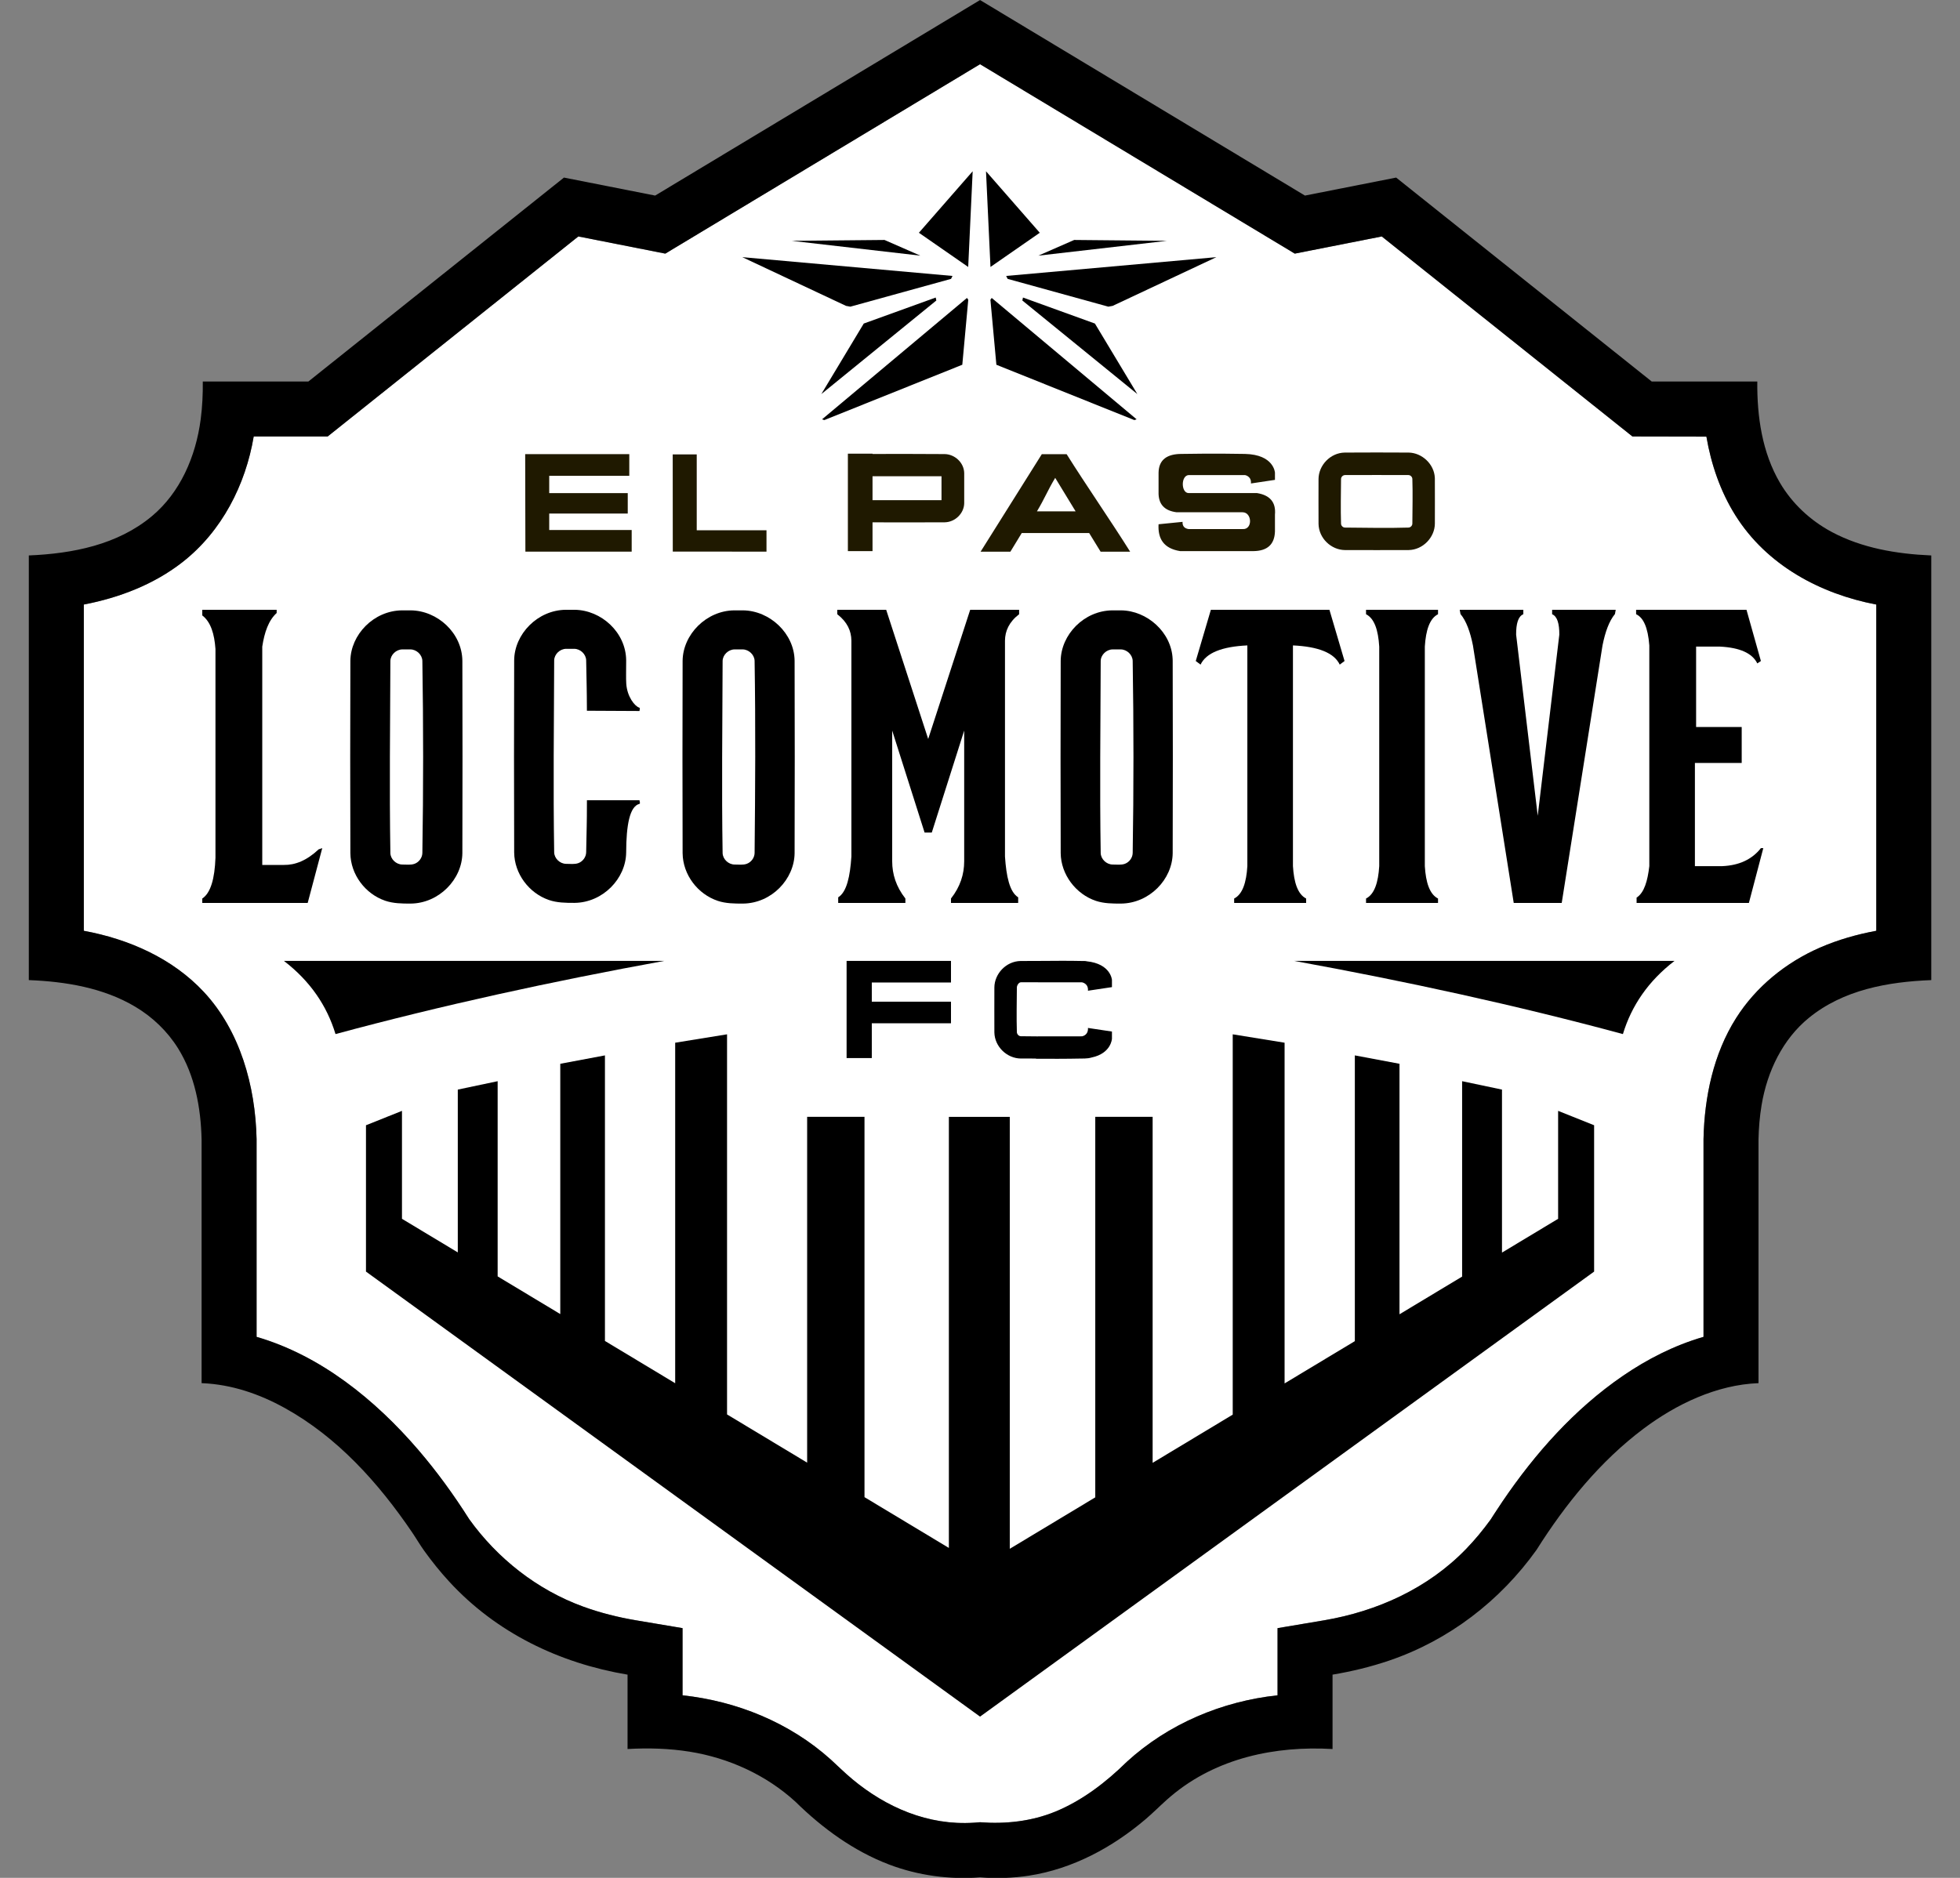
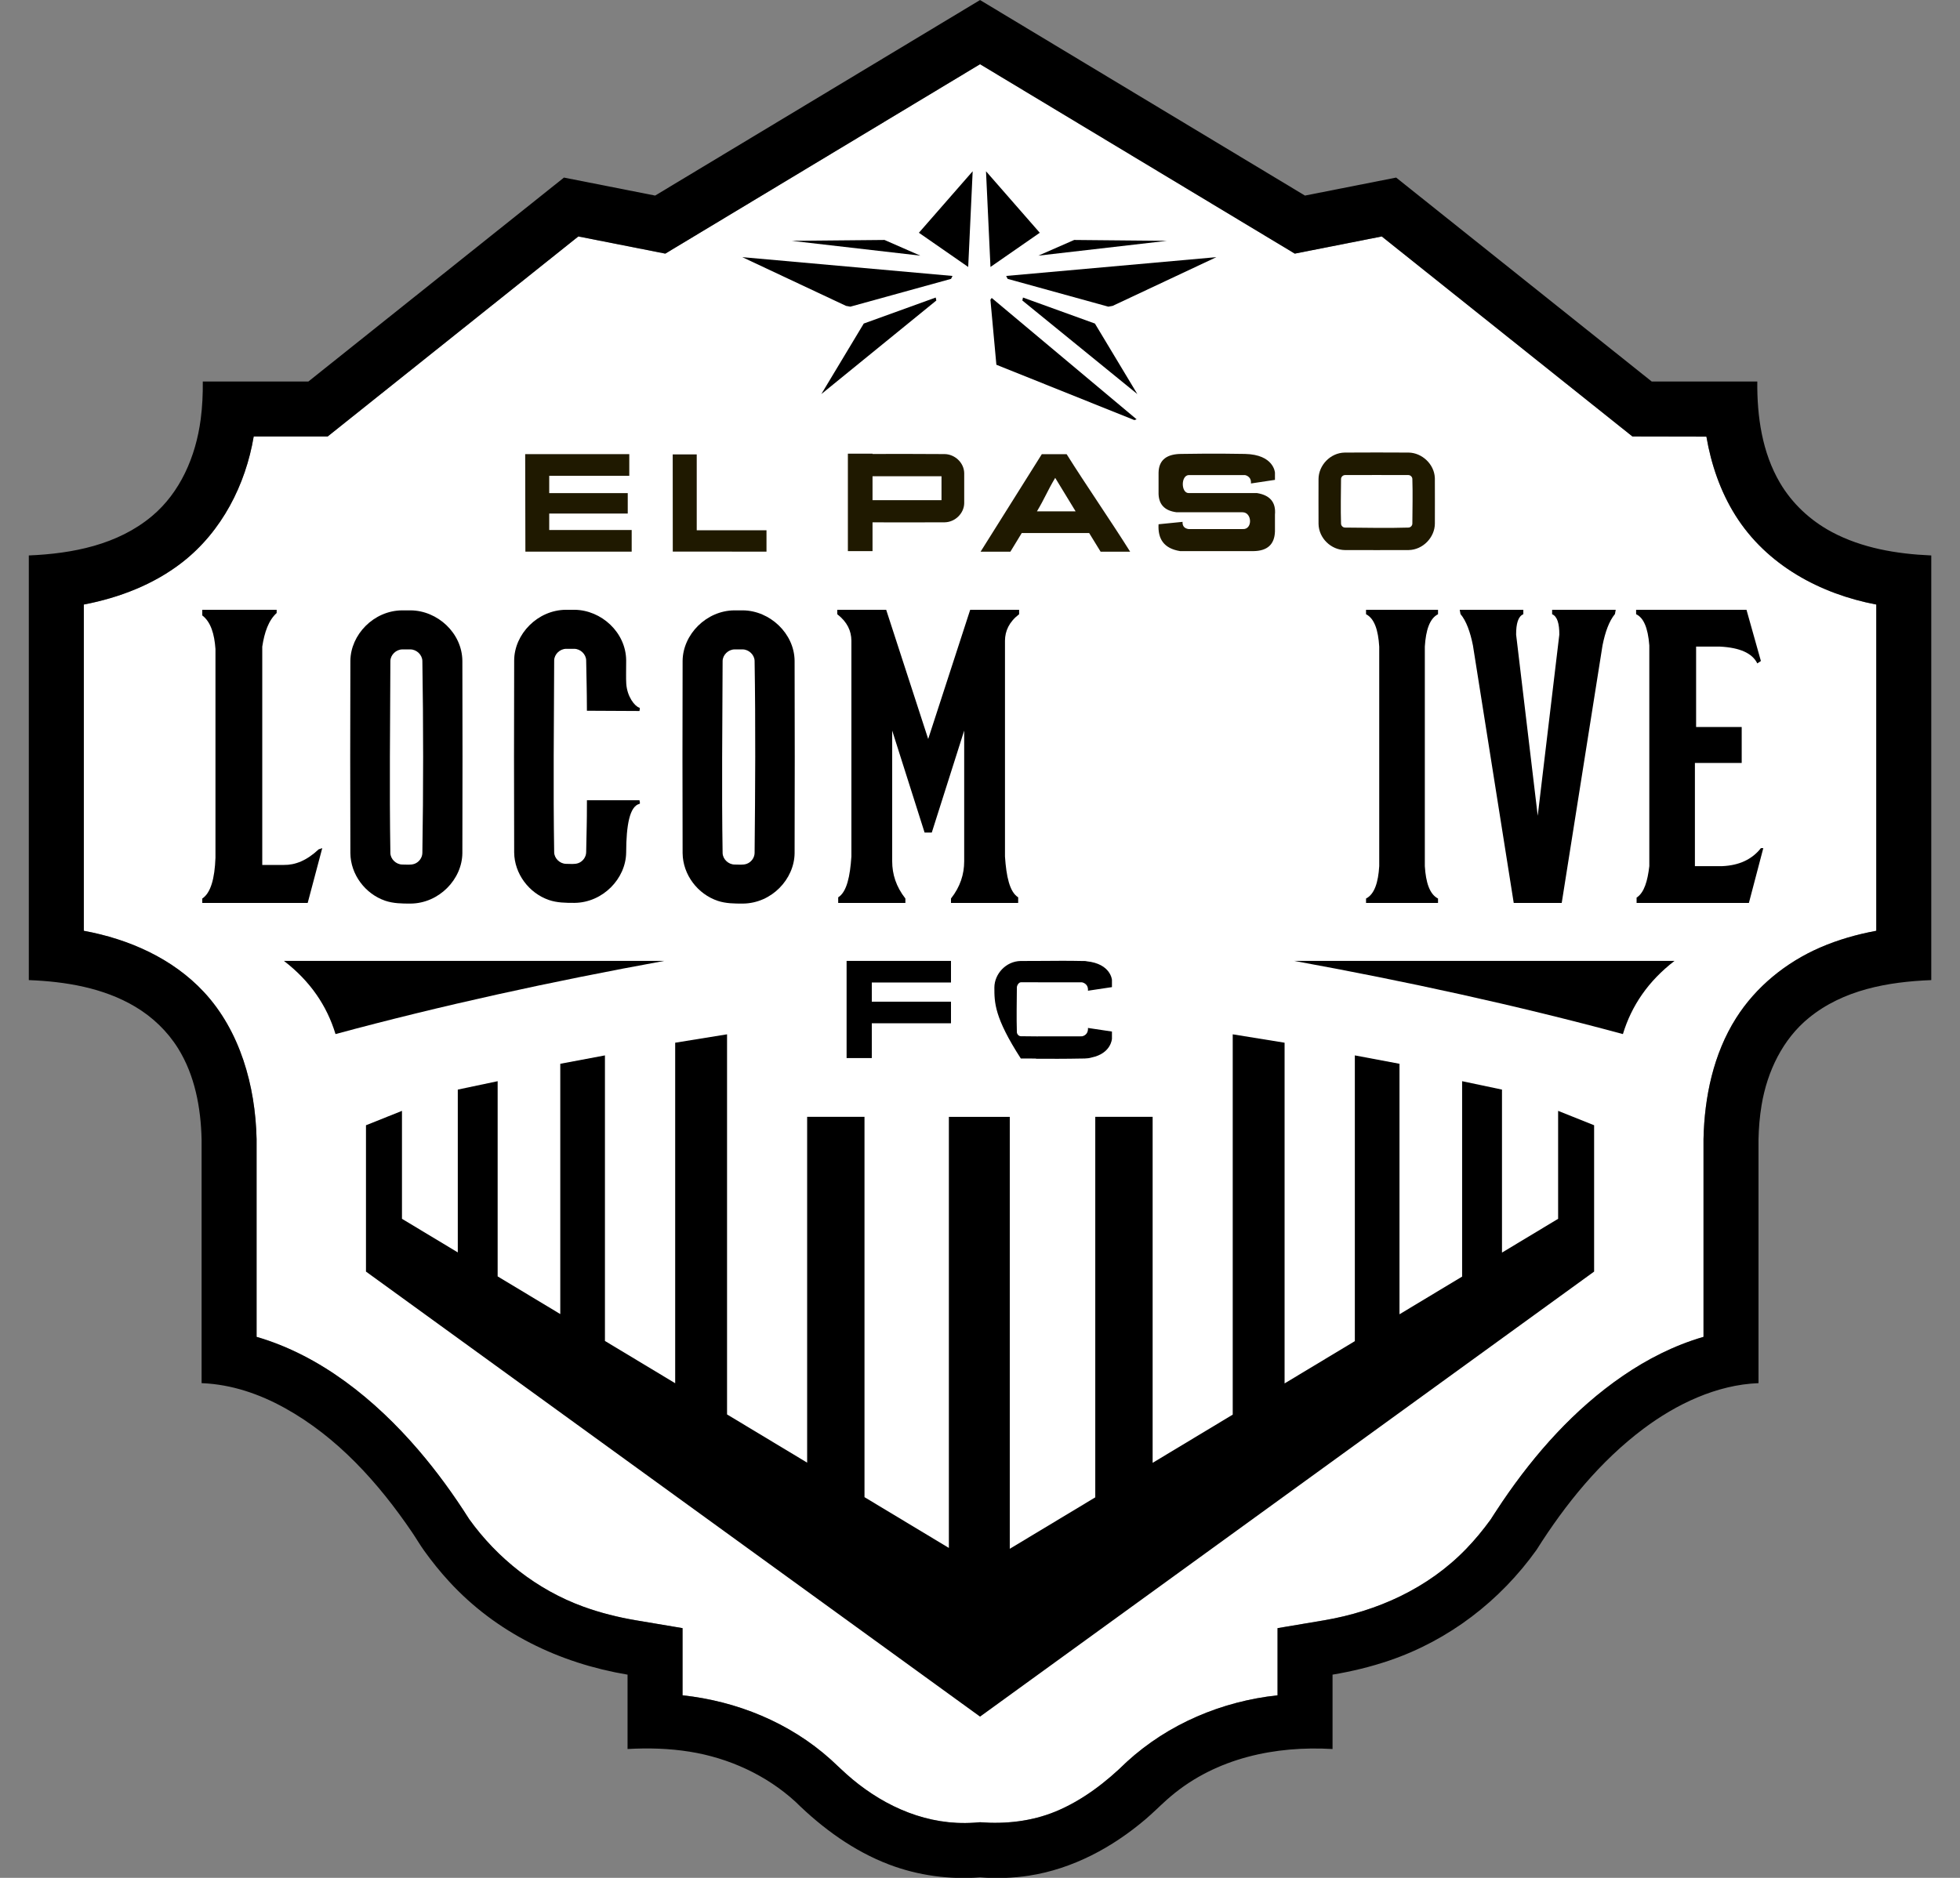
<svg xmlns="http://www.w3.org/2000/svg" width="100%" height="100%" viewBox="0 0 312 299" version="1.1" xml:space="preserve" style="fill-rule:evenodd;clip-rule:evenodd;stroke-linejoin:round;stroke-miterlimit:1.414;">
  <rect x="0" y="0" width="312" height="299" fill="#808080" stroke="none" />
  <g transform="matrix(0.2,0,0,0.2,-333.091,-103.809)">
    <g transform="matrix(0.955,0,0,0.955,876.217,23.433)">
      <path d="M1099.49,882.833L1308.42,716.082L1380.92,730.391C1468.35,677.76 1555.79,625.128 1643.22,572.497L1905.52,730.391L1978.02,716.082L2186.95,882.833C2186.95,882.833 2248.58,882.949 2248.58,882.949C2252.53,906.067 2260.24,928.617 2272.66,948.441C2298.8,990.192 2343.57,1014.07 2390.17,1022.93L2390.17,1294.9L2390.04,1294.92C2374.01,1297.9 2358.23,1302.38 2343.29,1308.88C2314.85,1321.25 2289.84,1341.59 2273.33,1367.67C2254.44,1397.5 2246.93,1433.4 2246.17,1468.5L2246.17,1633.41L2245.72,1633.54C2221.62,1640.61 2199.32,1651.97 2178.82,1666.03C2138.73,1693.52 2105.92,1730.43 2078.68,1770.56C2074.15,1777.22 2068.81,1785.61 2068.81,1785.61C2062.53,1794.3 2055.7,1802.58 2048.26,1810.28C2016.45,1843.17 1974.12,1862.16 1930.15,1869.67L1891.17,1876.23L1891.17,1932.22C1844.69,1937.22 1800.03,1956.07 1765.44,1987.75C1748.31,2004.6 1728.5,2019.92 1706.04,2029.14C1686.14,2037.32 1664.45,2039.66 1643.22,2038.03L1639.17,2038.34L1638.24,2038.41C1599.85,2040.98 1564.88,2025.51 1536.87,2002.22C1529.92,1996.44 1523.69,1990.15 1518.84,1985.79C1484.52,1954.88 1440.38,1937.07 1395.27,1932.22L1395.27,1876.23L1356.29,1869.67C1341.38,1867.13 1326.66,1863.46 1312.46,1858.28C1273.93,1844.24 1241.01,1818.12 1217.49,1785.42C1204.71,1765.23 1190.63,1745.78 1175.02,1727.6C1139.2,1685.88 1093.54,1648.87 1040.27,1633.41L1040.27,1468.5C1039.3,1423.93 1026.4,1378.22 996.365,1345.94C970.266,1317.9 933.863,1301.82 896.272,1294.9L896.272,1022.93L896.537,1022.88C926.107,1017.19 954.854,1006.06 978.449,987.631C1011.36,961.931 1031.08,923.139 1037.88,882.833L1099.49,882.833Z" style="fill:white;" />
    </g>
    <g transform="matrix(0.955,0,0,0.955,876.217,23.433)">
      <path d="M1083.44,837L1296.44,667L1372.44,682L1643.22,519C1733.48,573.333 1823.74,627.667 1914,682L1990,667L2203,837L2291,837C2290.71,866.245 2295.07,896.155 2309.8,921.301C2319.97,938.672 2335.17,952.871 2353.07,962.44C2378.3,975.928 2407.24,980.746 2435.45,981.977L2436,982L2436,1336C2399.64,1337.43 2362.64,1344.13 2333.97,1367.49C2312.34,1385.12 2299.32,1411.8 2294.57,1440.23C2292.98,1449.73 2292.21,1459.35 2292,1469L2292,1672C2257.03,1673.32 2223.34,1689.61 2196.2,1709.95C2160.25,1736.9 2131.17,1772.64 2107,1811C2076.61,1853.55 2034,1886.27 1984.49,1903.17C1969.04,1908.44 1953.14,1912.29 1937,1915L1937,1977C1889.43,1974.22 1840.35,1984.35 1802.57,2016.1C1801.27,2017.2 1799.97,2018.32 1798.7,2019.46C1792.74,2024.79 1787.18,2030.41 1781.15,2035.54C1753.43,2059.12 1720.34,2076.94 1684.17,2082.54C1670.65,2084.64 1656.86,2085.05 1643.22,2084C1617.87,2085.95 1591.66,2082.5 1567.49,2073.32C1538.05,2062.14 1511.95,2043.14 1489.44,2021C1465.18,1998.78 1433.93,1984.44 1401.12,1979.21C1384.05,1976.49 1366.65,1976 1349.44,1977L1349.44,1915C1292.57,1905.43 1239.99,1880.11 1200.73,1837.35C1193.28,1829.24 1186.36,1820.65 1179.95,1811.71C1176.38,1806.74 1173.3,1801.39 1169.84,1796.3C1141.84,1755.06 1107.59,1716.97 1063.73,1692.7C1042.75,1681.09 1019.66,1673.1 995.185,1672.03L994.439,1672L994.439,1469C993.858,1442.37 988.809,1415.34 974.805,1392.86C965.953,1378.65 953.532,1366.76 939.117,1358.18C912.504,1342.34 880.985,1337.2 850.439,1336L850.439,982C886.966,980.47 924.418,973.174 953.06,949.228C976.449,929.674 989.603,899.803 993.7,868.429C995.06,858.018 995.546,847.508 995.439,837L1083.44,837ZM1037.88,882.833C1031.08,923.139 1011.36,961.931 978.449,987.631C954.854,1006.06 926.107,1017.19 896.537,1022.88L896.272,1022.93L896.272,1294.9C933.863,1301.82 970.266,1317.9 996.365,1345.94C1026.4,1378.22 1039.3,1423.93 1040.27,1468.5L1040.27,1633.41C1093.54,1648.87 1139.2,1685.88 1175.02,1727.6C1190.63,1745.78 1204.71,1765.23 1217.49,1785.42C1241.01,1818.12 1273.93,1844.24 1312.46,1858.28C1326.66,1863.46 1341.38,1867.13 1356.29,1869.67L1395.27,1876.23L1395.27,1932.22C1440.38,1937.07 1484.52,1954.88 1518.84,1985.79C1523.69,1990.15 1529.92,1996.44 1536.87,2002.22C1564.88,2025.51 1599.85,2040.98 1638.24,2038.41L1639.17,2038.34L1643.22,2038.03C1664.45,2039.66 1686.14,2037.32 1706.04,2029.14C1728.5,2019.92 1748.31,2004.6 1765.44,1987.75C1800.03,1956.07 1844.69,1937.22 1891.17,1932.22L1891.17,1876.23L1930.15,1869.67C1974.12,1862.16 2016.45,1843.17 2048.26,1810.28C2055.7,1802.58 2062.53,1794.3 2068.81,1785.61C2068.81,1785.61 2074.15,1777.22 2078.68,1770.56C2105.92,1730.43 2138.73,1693.52 2178.82,1666.03C2199.32,1651.97 2221.62,1640.61 2245.72,1633.54L2246.17,1633.41L2246.17,1468.5C2246.93,1433.4 2254.44,1397.5 2273.33,1367.67C2289.84,1341.59 2314.85,1321.25 2343.29,1308.88C2358.23,1302.38 2374.01,1297.9 2390.04,1294.92L2390.17,1294.9L2390.17,1022.93C2343.57,1014.07 2298.8,990.192 2272.66,948.441C2260.24,928.617 2252.53,906.067 2248.58,882.949C2248.58,882.949 2186.95,882.833 2186.95,882.833L1978.02,716.082L1905.52,730.391L1643.22,572.497C1555.79,625.128 1468.35,677.76 1380.92,730.391L1308.42,716.082L1099.49,882.833L1037.88,882.833Z" />
    </g>
    <g transform="matrix(0.955,0,0,0.955,876.217,23.433)">
      <g>
        <path d="M1648.19,661.733L1651.91,741.515L1693,713L1648.19,661.733Z" />
        <path d="M1691.81,732.08L1721.67,719.005L1799,719.733L1691.81,732.08Z" />
        <path d="M1665,749L1666.2,751.44L1750.12,774.612L1753.73,773.957L1840.18,733.34L1665,749Z" />
        <path d="M1679,767L1738.96,788.689L1774.32,847.485L1678.47,769.471L1679,767Z" />
        <path d="M1652.94,767.337L1773.7,868.507L1771.81,869.15L1656.83,823.028L1651.86,768.833L1652.94,767.337Z" />
      </g>
      <g transform="matrix(-1,0,0,1,3285.26,0)">
        <path d="M1648.19,661.733L1651.91,741.515L1693,713L1648.19,661.733Z" />
        <path d="M1691.81,732.08L1721.67,719.005L1799,719.733L1691.81,732.08Z" />
        <path d="M1665,749L1666.2,751.44L1750.12,774.612L1753.73,773.957L1840.18,733.34L1665,749Z" />
        <path d="M1679,767L1738.96,788.689L1774.32,847.485L1678.47,769.471L1679,767Z" />
-         <path d="M1652.94,767.337L1773.7,868.507L1771.81,869.15L1656.83,823.028L1651.86,768.833L1652.94,767.337Z" />
      </g>
    </g>
    <g transform="matrix(0.955,0,0,0.955,876.217,23.433)">
      <g transform="matrix(1,0,0,0.886,9.888,106.415)">
        <path d="M1343,984.665L1254.41,984.665L1254.24,892.906L1341,892.949L1341,913.309L1274.27,913.309L1274.27,929.585L1339.72,929.585L1339.72,948.816L1274.27,948.816L1274.27,964.305L1343,964.305L1343,984.665Z" style="fill:rgb(31,25,0);fill-rule:nonzero;" />
      </g>
      <g transform="matrix(1,0,0,0.952,3,43.571)">
        <path d="M1462.24,982.413L1384.14,982.358L1384.08,897.272L1404.1,897.272L1404.1,963.71L1462.24,963.716L1462.24,982.413Z" style="fill:rgb(31,25,0);fill-rule:nonzero;" />
      </g>
      <g transform="matrix(1.189,0,0,0.932,-406.023,63.26)">
        <path d="M1744.77,982.408L1723.88,982.408L1766.79,895.207L1784.2,895.207C1797.49,922.273 1815.42,955.342 1828.71,982.408L1808.01,982.408L1799.97,965.71L1752.74,965.71L1744.77,982.408ZM1763.39,946.317L1790.48,946.317L1776.18,916.376C1770.8,927.809 1768.77,934.884 1763.39,946.317Z" style="fill:rgb(31,25,0);fill-rule:nonzero;" />
      </g>
      <path d="M1869,922L1889,919L1889,913C1889,913 1888.24,897.897 1864,897.373C1839.76,896.85 1811,897.373 1811,897.373C1799.47,897.407 1792.2,901.883 1792,913L1792,929C1791.68,939.109 1796.72,944.698 1807,946L1862,946C1870.06,946.022 1870.58,960.671 1862,960L1817,960C1813.92,959.557 1811.76,957.81 1812,954L1792,956C1791.29,968.046 1796.27,976.205 1810,978.391L1871,978.391C1882.65,978.27 1888.67,972.828 1889,962L1889,948C1889.95,937.598 1884.77,931.733 1874,930L1817,930C1810.74,929.929 1810.46,915.575 1817,915L1864,915C1864,915 1869.51,915.818 1869,922Z" style="fill:rgb(31,25,0);" />
      <g transform="matrix(0.881,0,0,0.831,235.25,155.221)">
        <path d="M2003.66,891.724C2016.22,891.977 2027.72,903.232 2028.37,916.92C2028.39,917.259 2028.4,917.598 2028.4,917.937C2028.49,932.957 2028.41,947.977 2028.41,962.997C2028.33,976.793 2017.13,989.246 2003.66,989.517C1983.57,989.652 1963.48,989.519 1943.39,989.519C1930.41,989.432 1918.61,977.775 1918.36,963.304C1918.26,948.283 1918.35,933.261 1918.35,918.24C1918.44,904.586 1929.38,892.001 1943.1,891.724C1963.29,891.588 1983.47,891.588 2003.66,891.724ZM1943.45,914.278C1941.45,914.292 1939.68,916.113 1939.65,918.223C1939.55,933.189 1939.2,948.163 1939.65,963.122C1939.74,965.165 1941.43,966.923 1943.37,966.962C1963.41,967.097 1983.46,967.636 2003.49,966.96C2005.41,966.869 2007.08,965.071 2007.11,963.018C2007.2,948.05 2007.56,933.075 2007.11,918.115C2007.03,916.081 2005.33,914.318 2003.39,914.279C1983.41,914.145 1963.43,914.278 1943.45,914.278Z" style="fill:rgb(31,25,0);fill-rule:nonzero;" />
      </g>
      <path d="M1533.07,897.141L1553.61,897.141L1553.61,897.404C1573.67,897.342 1593.73,897.374 1613.79,897.503C1622.24,897.659 1629.86,904.692 1630.02,913.346C1630.07,921.741 1630.07,930.137 1630.02,938.532C1629.87,946.766 1622.62,954.212 1613.79,954.375C1593.73,954.503 1573.67,954.441 1553.61,954.401L1553.61,978.391L1533.07,978.391L1533.07,897.141ZM1553.61,935.91L1611.1,935.91L1611.1,915.967L1553.61,915.967L1553.61,935.91Z" style="fill:rgb(31,25,0);" />
    </g>
    <g transform="matrix(0.955,0,0,0.955,876.217,23.433)">
-       <path d="M1695.42,1320.01C1705.12,1319.92 1716.91,1319.83 1727.92,1320.07L1727.92,1320.07C1728.71,1320.08 1729.5,1320.08 1730.29,1320.08C1731,1320.1 1731.62,1320.18 1732.17,1320.33C1752.28,1322.43 1753.15,1335.86 1753.15,1335.86L1753.15,1341.86L1733.15,1344.86C1733.66,1338.68 1728.15,1337.86 1728.15,1337.86L1691.5,1337.86L1691.5,1337.82C1686.75,1337.83 1682.01,1337.83 1677.27,1337.83C1675.5,1337.84 1673.94,1340.36 1673.91,1342.11C1673.83,1354.55 1673.52,1367 1673.91,1379.43C1673.99,1381.13 1675.49,1382.76 1677.19,1382.79C1681.96,1382.82 1686.73,1382.87 1691.5,1382.93L1691.5,1382.89L1726.44,1382.89C1727.1,1382.87 1727.75,1382.86 1728.4,1382.84C1729.48,1382.59 1733.59,1381.27 1733.15,1375.89L1753.15,1378.89L1753.15,1384.89C1753.15,1384.89 1752.57,1397.1 1736.22,1400.52C1734.48,1401.04 1732.5,1401.33 1730.29,1401.38C1729.58,1401.38 1728.87,1401.38 1728.16,1401.39L1728.15,1401.39C1714.9,1401.67 1700.3,1401.65 1689.78,1401.56L1689.8,1401.39C1685.6,1401.38 1681.4,1401.38 1677.21,1401.38C1665.78,1401.31 1655.39,1391.62 1655.16,1379.59C1655.08,1367.1 1655.16,1354.61 1655.16,1342.13C1655.24,1330.78 1664.87,1320.32 1676.95,1320.08C1683.11,1320.05 1689.26,1320.02 1695.42,1320.01Z" style="fill-rule:nonzero;" />
+       <path d="M1695.42,1320.01C1705.12,1319.92 1716.91,1319.83 1727.92,1320.07L1727.92,1320.07C1728.71,1320.08 1729.5,1320.08 1730.29,1320.08C1731,1320.1 1731.62,1320.18 1732.17,1320.33C1752.28,1322.43 1753.15,1335.86 1753.15,1335.86L1753.15,1341.86L1733.15,1344.86C1733.66,1338.68 1728.15,1337.86 1728.15,1337.86L1691.5,1337.86L1691.5,1337.82C1686.75,1337.83 1682.01,1337.83 1677.27,1337.83C1675.5,1337.84 1673.94,1340.36 1673.91,1342.11C1673.83,1354.55 1673.52,1367 1673.91,1379.43C1673.99,1381.13 1675.49,1382.76 1677.19,1382.79C1681.96,1382.82 1686.73,1382.87 1691.5,1382.93L1691.5,1382.89L1726.44,1382.89C1727.1,1382.87 1727.75,1382.86 1728.4,1382.84C1729.48,1382.59 1733.59,1381.27 1733.15,1375.89L1753.15,1378.89L1753.15,1384.89C1753.15,1384.89 1752.57,1397.1 1736.22,1400.52C1734.48,1401.04 1732.5,1401.33 1730.29,1401.38C1729.58,1401.38 1728.87,1401.38 1728.16,1401.39L1728.15,1401.39C1714.9,1401.67 1700.3,1401.65 1689.78,1401.56L1689.8,1401.39C1685.6,1401.38 1681.4,1401.38 1677.21,1401.38C1655.08,1367.1 1655.16,1354.61 1655.16,1342.13C1655.24,1330.78 1664.87,1320.32 1676.95,1320.08C1683.11,1320.05 1689.26,1320.02 1695.42,1320.01Z" style="fill-rule:nonzero;" />
    </g>
    <g transform="matrix(0.955,0,0,0.955,876.217,23.433)">
      <path d="M1619,1338L1553,1338L1553,1354L1619,1354L1619,1372L1553,1372L1553,1401L1532,1401L1532,1320L1619,1320L1619,1338Z" />
    </g>
    <g transform="matrix(0.955,0,0,0.955,876.217,23.433)">
      <path d="M1853.81,1698.24L1853.81,1381.2L1897.03,1388.2L1897.03,1672.22L1955.58,1636.98L1955.58,1398.77L1992.8,1405.77L1992.8,1614.58L2044.99,1583.16L2044.99,1420.28L2078.22,1427.28L2078.22,1563.16L2125,1535L2125,1445L2155,1457L2155,1579L1643.22,1950L1131.44,1579L1131.44,1457L1161.44,1445L1161.44,1535L1207.96,1563L1207.96,1427.28L1241.18,1420.28L1241.18,1583L1293.37,1614.41L1293.37,1405.77L1330.6,1398.77L1330.6,1636.82L1389.14,1672.06L1389.14,1388.2L1432.37,1381.2L1432.37,1698.08L1499.12,1738.26L1499.12,1449.96L1546.92,1449.96L1546.92,1767.04L1617.24,1809.36L1617.24,1450L1668,1450L1668,1810.08L1739.25,1767.2L1739.25,1449.96L1787.06,1449.96L1787.06,1738.42L1853.81,1698.24Z" />
    </g>
    <g transform="matrix(0.955,0,0,0.955,876.217,23.433)">
      <g transform="matrix(1,0,0,1.009,0,-7.326)">
        <path d="M1445.59,1025.87C1468.03,1026.08 1488.44,1044.94 1488.67,1067.56C1488.83,1120.52 1488.83,1173.48 1488.67,1226.44C1488.45,1247.89 1469.58,1267.91 1445.59,1268.13C1438.5,1268.15 1431.39,1268.08 1424.78,1265.92C1407.93,1260.39 1395.52,1244.33 1395.33,1226.44C1395.17,1173.48 1395.17,1120.52 1395.33,1067.56C1395.56,1045.82 1415.04,1026.08 1438.41,1025.87C1440.8,1025.87 1443.2,1025.87 1445.59,1025.87ZM1438.71,1058.13C1433.46,1058.14 1428.72,1062.63 1428.67,1067.76C1428.51,1120.63 1427.81,1173.51 1428.67,1226.37C1428.78,1231.35 1433.4,1235.82 1438.62,1235.87C1442.14,1235.88 1445.77,1236.37 1448.81,1235.27C1452.57,1233.91 1455.27,1230.21 1455.33,1226.3C1455.87,1173.41 1456.19,1120.51 1455.33,1067.63C1455.22,1062.64 1450.6,1058.18 1445.38,1058.13C1443.16,1058.12 1440.93,1058.13 1438.71,1058.13Z" style="fill-rule:nonzero;" />
      </g>
      <g transform="matrix(1,0,0,1.009,315.104,-7.326)">
-         <path d="M1445.59,1025.87C1467.43,1026.07 1487.76,1044.02 1488.63,1066.21C1488.65,1066.66 1488.66,1067.11 1488.67,1067.56C1488.83,1120.52 1488.83,1173.48 1488.67,1226.44C1488.44,1248.22 1469.24,1267.91 1445.59,1268.13C1438.5,1268.15 1431.39,1268.08 1424.79,1265.92C1407.93,1260.39 1395.51,1244.07 1395.33,1226.44C1395.17,1173.48 1395.17,1120.52 1395.33,1067.56C1395.55,1045.98 1414.68,1026.09 1438.41,1025.87C1440.8,1025.87 1443.2,1025.87 1445.59,1025.87ZM1438.71,1058.13C1433.48,1058.14 1428.72,1062.61 1428.67,1067.76C1428.51,1120.63 1427.81,1173.5 1428.67,1226.36C1428.79,1231.35 1433.4,1235.82 1438.62,1235.87C1442.14,1235.88 1445.77,1236.37 1448.81,1235.27C1452.55,1233.91 1455.24,1230.24 1455.33,1226.37C1456.19,1173.46 1456.19,1120.54 1455.33,1067.63C1455.22,1062.63 1450.6,1058.18 1445.38,1058.13C1443.16,1058.12 1440.93,1058.13 1438.71,1058.13Z" style="fill-rule:nonzero;" />
-       </g>
+         </g>
      <g transform="matrix(1,0,0,1.009,-276.896,-7.326)">
        <path d="M1445.59,1025.87C1468.02,1026.08 1488.43,1044.61 1488.67,1067.56C1488.83,1120.52 1488.83,1173.48 1488.67,1226.44C1488.45,1248.1 1469.24,1267.91 1445.59,1268.13C1438.32,1268.15 1431.03,1268.05 1424.28,1265.75C1407.64,1260.08 1395.5,1244.05 1395.33,1226.44C1395.15,1173.48 1395.15,1120.52 1395.33,1067.56C1395.54,1046.02 1414.69,1026.09 1438.41,1025.87C1440.8,1025.87 1443.2,1025.87 1445.59,1025.87ZM1438.71,1058.13C1433.46,1058.14 1428.72,1062.64 1428.67,1067.76C1428.48,1120.63 1427.81,1173.51 1428.67,1226.37C1428.78,1231.36 1433.4,1235.82 1438.62,1235.87C1442.14,1235.88 1445.77,1236.37 1448.81,1235.27C1452.54,1233.92 1455.24,1230.25 1455.33,1226.37C1456.19,1173.46 1456.19,1120.54 1455.33,1067.63C1455.22,1062.65 1450.6,1058.18 1445.38,1058.13C1443.16,1058.12 1440.93,1058.13 1438.71,1058.13Z" style="fill-rule:nonzero;" />
      </g>
      <g transform="matrix(1,0,0,0.976,0,27.55)">
        <path d="M1359.4,1187C1359.4,1188.09 1360.29,1189.87 1359.34,1190.11C1351.24,1192.18 1348.36,1208.15 1348.29,1231.59C1348.07,1253.96 1328.86,1274.44 1305.21,1274.67C1297.94,1274.69 1290.65,1274.59 1283.9,1272.21C1267.26,1266.34 1255.12,1249.78 1254.95,1231.59C1254.77,1176.86 1254.77,1122.14 1254.95,1067.41C1255.16,1045.16 1274.31,1024.56 1298.03,1024.33C1300.42,1024.33 1302.82,1024.33 1305.21,1024.33C1327.64,1024.54 1348.05,1043.7 1348.29,1067.41C1348.31,1077.1 1348.07,1082.45 1348.36,1087.29C1349.02,1098.59 1355.55,1106.81 1359.18,1107.9C1360.07,1108.17 1359.4,1109.78 1359.4,1110.79L1315.57,1110.56C1315.49,1089.2 1315.29,1088.84 1314.95,1067.49C1314.84,1062.33 1310.22,1057.72 1305,1057.67C1302.78,1057.66 1300.56,1057.67 1298.33,1057.67C1293.08,1057.68 1288.34,1062.32 1288.29,1067.62C1288.1,1122.25 1287.43,1176.89 1288.29,1231.51C1288.4,1236.67 1293.02,1241.28 1298.24,1241.33C1301.76,1241.35 1305.39,1241.84 1308.43,1240.71C1312.16,1239.32 1314.86,1235.53 1314.95,1231.51C1315.34,1207.01 1315.55,1211.51 1315.59,1187L1359.4,1187Z" style="fill-rule:nonzero;" />
      </g>
      <path d="M995,1027.33L995,1032C1002.13,1037.42 1005.12,1047.53 1006,1060L1006,1234C1005.37,1251.39 1002.03,1263.37 995,1268L995,1271.67L1082.87,1271.67L1095,1226L1092,1227C1082.03,1236.4 1072.4,1240.14 1063,1240L1045,1240L1045,1058C1046.82,1046.07 1050.25,1036.07 1057,1030L1057,1027.33L995,1027.33Z" />
      <path d="M1597,1213L1570,1128L1570,1237C1570.01,1247.7 1573.22,1258.08 1581,1268L1581,1271.67L1525,1271.67L1525,1267C1532.21,1262.53 1534.91,1249.33 1536,1233L1536,1053C1535.9,1045 1532.69,1037.55 1524.22,1031L1524.22,1027.33L1565,1027.33L1600,1135L1635,1027.33L1675.78,1027.33L1675.78,1031C1667.31,1037.55 1664.1,1045 1664,1053L1664,1233C1665.09,1249.33 1667.79,1262.53 1675,1267L1675,1271.67L1619,1271.67L1619,1268C1626.78,1258.08 1629.99,1247.7 1630,1237L1630,1128L1603,1213L1597,1213Z" />
-       <path d="M1885,1027.33L1934.41,1027.33L1947,1070L1943,1073C1938.29,1063.12 1924.95,1057.97 1904,1057L1904,1241C1904.82,1254.62 1907.98,1264.45 1915,1268L1915,1271.67L1885,1271.67L1885,1271.67L1855,1271.67L1855,1268C1862.02,1264.45 1865.18,1254.62 1866,1241L1866,1057C1845.05,1057.97 1831.71,1063.12 1827,1073L1823,1070L1835.59,1027.33L1885,1027.33L1885,1027.33Z" />
      <path d="M1994.91,1027.33L2024.91,1027.33L2024.91,1031C2017.9,1034.55 2014.74,1044.37 2013.91,1058L2013.91,1241C2014.74,1254.62 2017.9,1264.45 2024.91,1268L2024.91,1271.67L1994.91,1271.67L1994.91,1271.67L1964.91,1271.67L1964.91,1268C1971.93,1264.45 1975.09,1254.62 1975.91,1241L1975.91,1222L1975.91,1058C1975.09,1044.37 1971.93,1034.55 1964.91,1031L1964.91,1027.33L1994.91,1027.33L1994.91,1027.33Z" />
      <path d="M2128,1271.67L2088,1271.67L2054,1057C2051.76,1045.82 2048.51,1036.68 2043.63,1030.84L2043,1027.33L2096,1027.33L2096,1031C2091.69,1032.78 2089.96,1038.9 2090,1048L2108,1199L2126,1048C2126.04,1038.9 2124.31,1032.78 2120,1031L2120,1027.33L2173,1027.33L2172.37,1030.84C2167.49,1036.68 2164.24,1045.82 2162,1057L2128,1271.67Z" />
      <path d="M2190,1027.33L2190,1031C2195.99,1033.76 2199.87,1041.89 2201,1057L2201,1241C2199.59,1253.26 2196.78,1263.19 2190.4,1267.23L2190.4,1271.67L2284,1271.67L2296,1226L2294,1226C2286.5,1235.52 2275.72,1240.36 2262,1241L2239,1241L2239,1155L2278,1155L2278,1125L2240,1125L2240,1058L2260,1058C2276.33,1058.83 2286.79,1063.41 2291,1072L2294,1070L2282,1027.33L2190,1027.33Z" />
    </g>
    <g transform="matrix(0.955,0,0,0.955,876.217,23.433)">
      <path d="M1905,1320L2222,1320C2200.11,1336.83 2186.18,1357.35 2179,1381C2090.24,1357.02 1998.64,1337.06 1905,1320Z" />
    </g>
    <g transform="matrix(-0.955,0,0,0.955,4013.44,23.433)">
      <path d="M1905,1320L2222,1320C2200.11,1336.83 2186.18,1357.35 2179,1381C2090.24,1357.02 1998.64,1337.06 1905,1320Z" />
    </g>
  </g>
</svg>